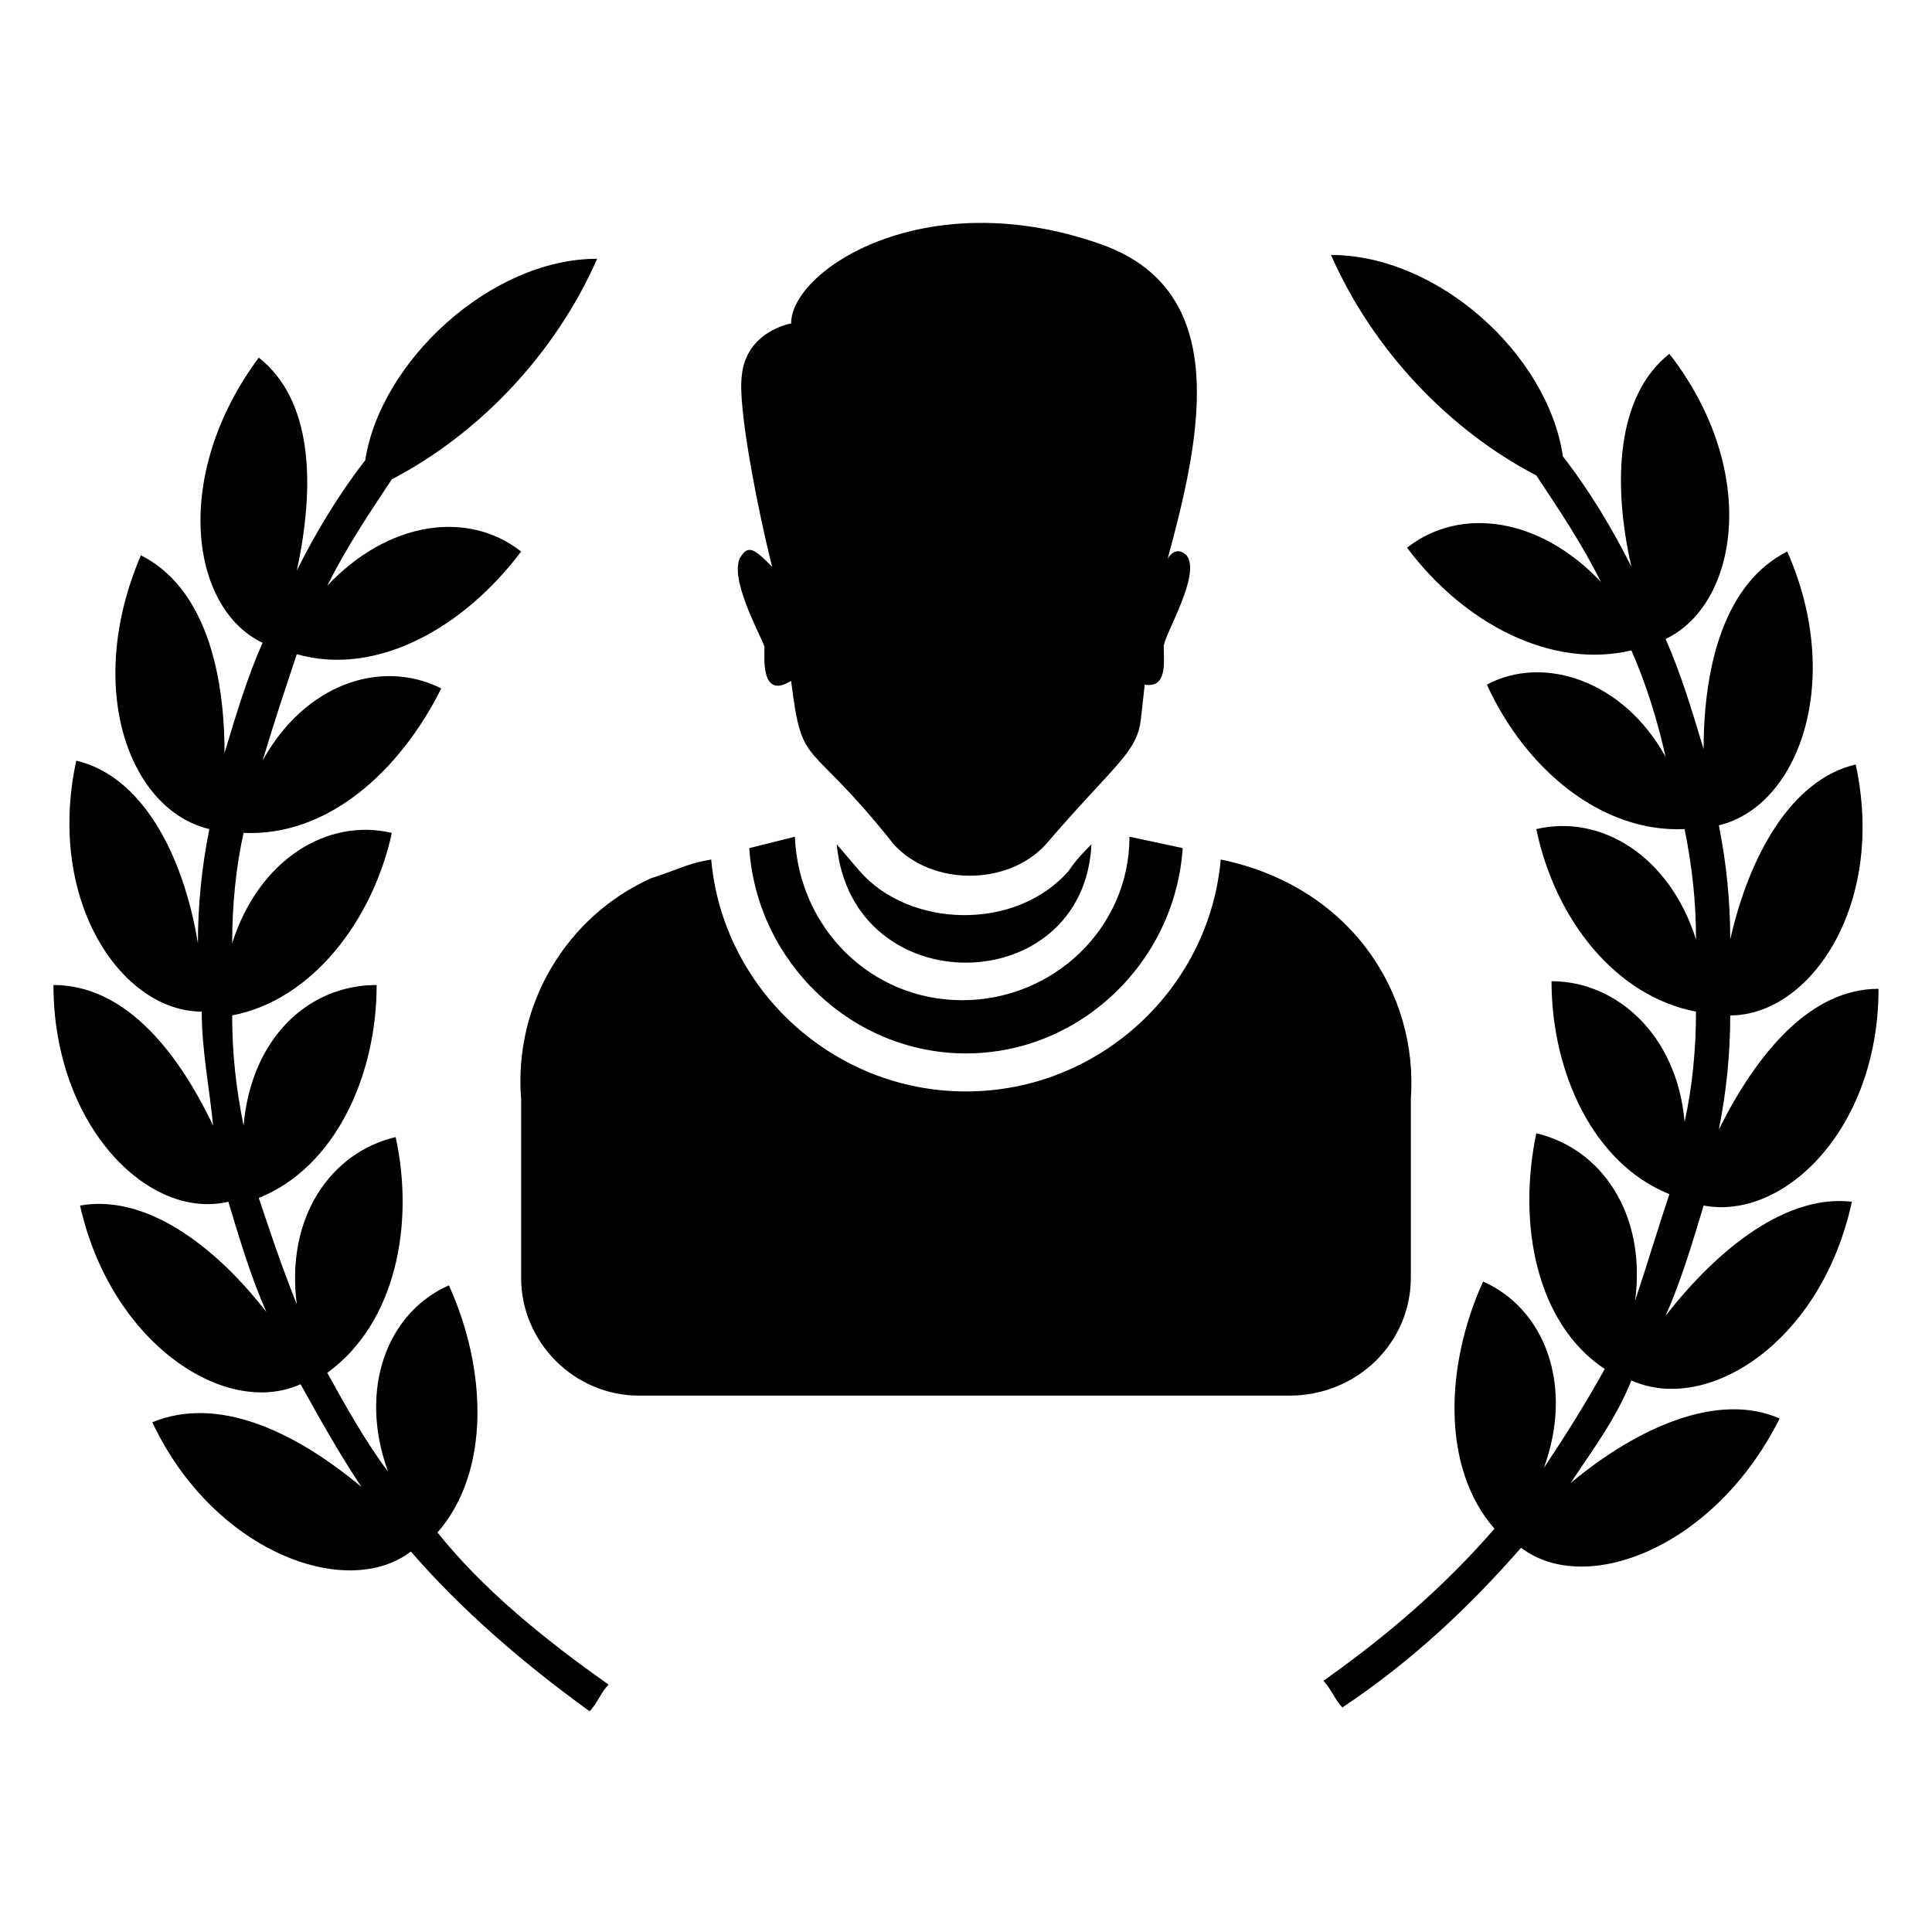
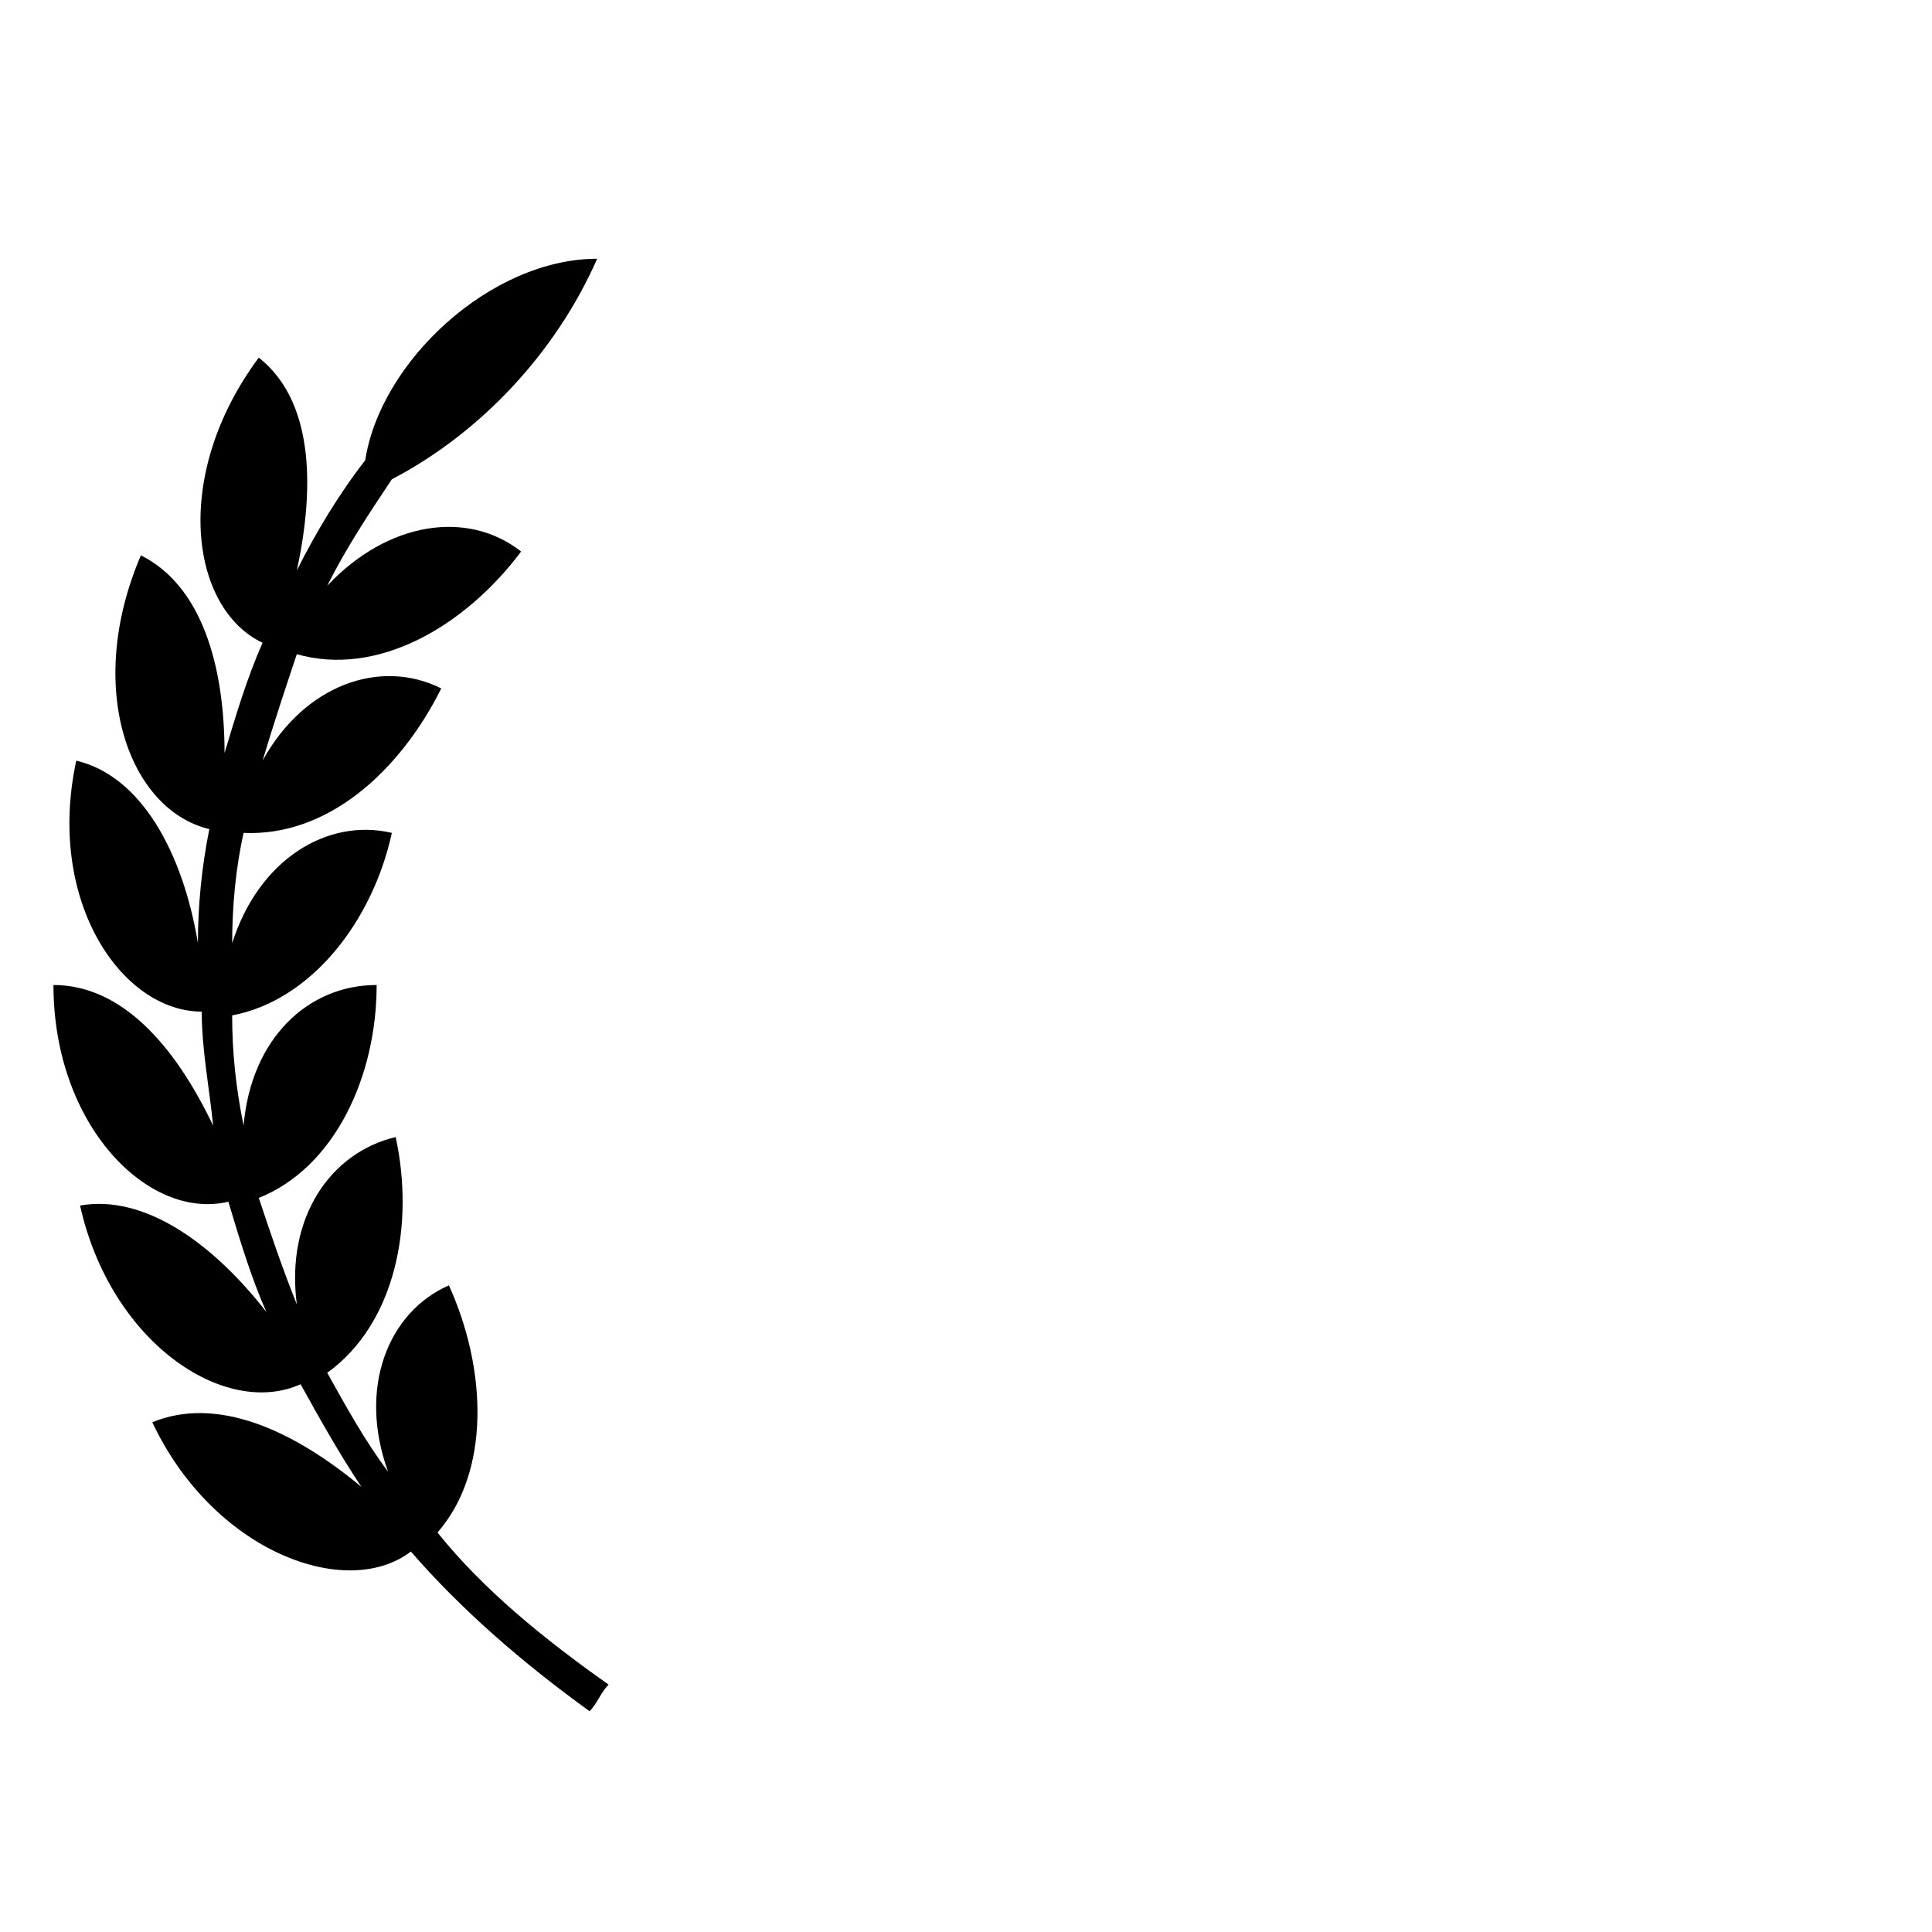
<svg xmlns="http://www.w3.org/2000/svg" fill="#000000" width="800px" height="800px" version="1.1" viewBox="144 144 512 512">
  <g>
    <path d="m259.94 550.13c14.105-16.121 13.098-43.328 3.023-65.496-16.121 7.055-24.184 27.207-16.121 49.375-6.047-8.062-11.082-17.129-16.121-26.199 18.137-13.098 23.176-39.297 18.137-62.473-17.129 4.031-29.223 21.16-26.199 44.336-4.031-10.074-7.055-19.145-10.078-28.211 20.152-8.062 31.234-32.242 31.234-56.426-18.137 0-33.25 14.105-35.266 37.281-2.016-10.078-3.023-19.145-3.023-29.223 21.16-4.031 37.281-25.191 42.32-48.367-17.129-4.031-35.266 7.055-42.32 29.223 0-10.078 1.008-20.152 3.023-29.223 22.168 1.008 41.312-16.121 52.395-38.289-16.121-8.062-36.273-1.008-47.359 19.145 3.023-10.078 6.047-19.145 9.07-28.215 21.16 6.047 44.336-7.055 59.449-27.207-14.105-11.082-35.266-8.062-51.387 9.07 5.039-10.078 11.082-19.145 17.129-28.215 23.176-12.09 43.328-33.25 54.41-58.441-28.215 0-57.434 27.207-61.465 53.402-7.055 9.07-13.098 19.145-18.137 29.223 5.039-23.176 4.031-45.344-10.078-56.426-23.176 31.234-18.137 66.504 1.008 75.57-4.031 9.07-7.055 19.145-10.078 29.223 0-23.176-6.047-44.336-22.168-52.395-15.113 35.266-3.023 67.512 18.137 72.547-2.016 10.078-3.023 20.152-3.023 30.23-4.023-24.184-15.109-44.336-32.238-48.367-8.062 37.281 12.09 66.504 33.25 66.504 0 10.078 2.016 20.152 3.023 30.23-10.078-21.16-24.184-37.281-42.32-37.281 0 37.281 25.191 62.473 46.352 57.434 3.023 10.078 6.047 20.152 10.078 29.223-14.105-18.137-32.242-31.234-49.375-28.215 8.062 36.273 38.289 56.426 58.441 47.359 5.039 9.07 10.078 18.137 16.121 27.207-18.137-15.113-38.289-24.184-55.418-17.129 16.121 34.258 51.387 47.359 68.52 34.258 13.098 15.113 29.223 29.223 47.359 42.32 2.016-2.016 3.023-5.039 5.039-7.055-17.133-12.094-33.254-25.195-45.344-40.309z" />
-     <path d="m585.4 492.7c4.031-9.07 7.055-19.145 10.078-29.223 21.16 4.031 46.352-20.152 46.352-57.434-18.137 0-32.242 17.129-42.32 37.281 2.016-10.078 3.023-20.152 3.023-30.23 21.16 0 41.312-29.223 33.25-66.504-17.129 4.031-28.215 24.184-33.25 46.352 0-10.078-1.008-20.152-3.023-30.23 21.16-5.039 33.25-38.289 18.137-72.547-16.121 8.062-22.168 29.223-22.168 52.395-3.023-10.078-6.047-20.152-10.078-29.223 19.145-9.07 25.191-44.336 1.008-75.57-14.105 11.082-15.113 34.258-10.078 56.426-5.039-10.078-11.082-20.152-18.137-29.223-4.031-27.207-33.25-53.402-61.465-53.402 11.082 25.191 31.234 46.352 54.41 58.441 6.047 9.07 12.09 18.137 17.129 28.215-16.121-17.129-37.281-20.152-51.387-9.07 15.113 20.152 38.289 32.242 59.449 27.207 4.031 9.07 7.055 19.145 9.07 28.215-11.082-20.152-32.242-27.207-47.359-19.145 10.078 22.168 30.23 39.297 52.395 38.289 2.016 10.078 3.023 19.145 3.023 29.223-7.055-22.168-25.191-33.25-42.32-29.223 5.039 24.184 21.16 44.336 42.32 48.367 0 10.078-1.008 20.152-3.023 29.223-2.016-23.176-18.137-37.281-35.266-37.281 0 24.184 11.082 48.367 31.234 56.426-3.023 9.07-6.047 19.145-9.07 28.215 3.023-23.176-9.07-40.305-26.199-44.336-5.039 24.184 0 50.383 18.137 62.473-5.039 9.07-10.078 17.129-16.121 26.199 8.062-22.168 0-42.32-16.121-49.375-10.078 22.168-11.082 49.375 3.023 65.496-13.098 15.113-28.215 28.215-45.344 40.305 2.016 2.016 3.023 5.039 5.039 7.055 18.137-12.09 33.25-26.199 47.359-42.32 17.129 13.098 51.387 0 68.52-34.258-16.121-7.055-37.281 2.016-55.418 17.129 6.047-9.07 12.09-17.129 16.121-27.207 20.152 9.07 50.383-10.078 58.441-47.359-17.129-2.012-35.266 12.094-49.371 30.23z" />
-     <path d="m517.89 482.62v-47.359c2.016-28.215-16.121-56.426-50.383-63.48-3.023 34.258-32.242 61.465-67.512 61.465-35.266 0-64.488-27.207-67.512-61.465-6.047 1.008-7.055 2.016-16.121 5.039-22.168 10.078-36.273 33.25-34.258 58.441v47.359c0 17.129 14.105 31.234 31.234 31.234h172.3c18.141 0 32.246-14.105 32.246-31.234z" />
-     <path d="m342.56 368.76c2.016 30.23 27.207 54.41 57.434 54.41 30.23 0 55.418-24.184 57.434-54.41l-14.105-3.023c0 24.184-20.152 43.328-44.336 43.328-24.184 0-43.328-19.145-44.336-43.328z" />
-     <path d="m433.25 367.75c-2.016 2.016-4.031 4.031-6.047 7.055-14.105 16.121-42.32 15.113-55.418 0l-6.047-7.055c4.031 42.32 65.496 41.312 67.512 0z" />
-     <path d="m340.55 291.18c-4.031 5.039 5.039 21.16 6.047 24.184 0 3.023-1.008 14.105 7.055 9.07 3.023 24.184 4.031 14.105 27.207 43.328 10.078 11.082 30.23 11.082 40.305 0 18.137-21.16 24.184-24.184 25.191-33.25l1.008-9.07c6.047 1.008 5.039-6.047 5.039-10.078 0-3.023 10.078-19.145 6.047-24.184-2.016-2.016-4.031-1.008-5.039 1.008 9.07-33.25 17.129-71.539-18.137-83.633-46.352-16.121-81.617 7.055-81.617 21.16 0 0-12.09 2.016-13.098 14.105-1.008 8.062 4.031 34.258 8.062 50.383-4.043-4.031-6.059-6.047-8.07-3.023z" />
  </g>
</svg>